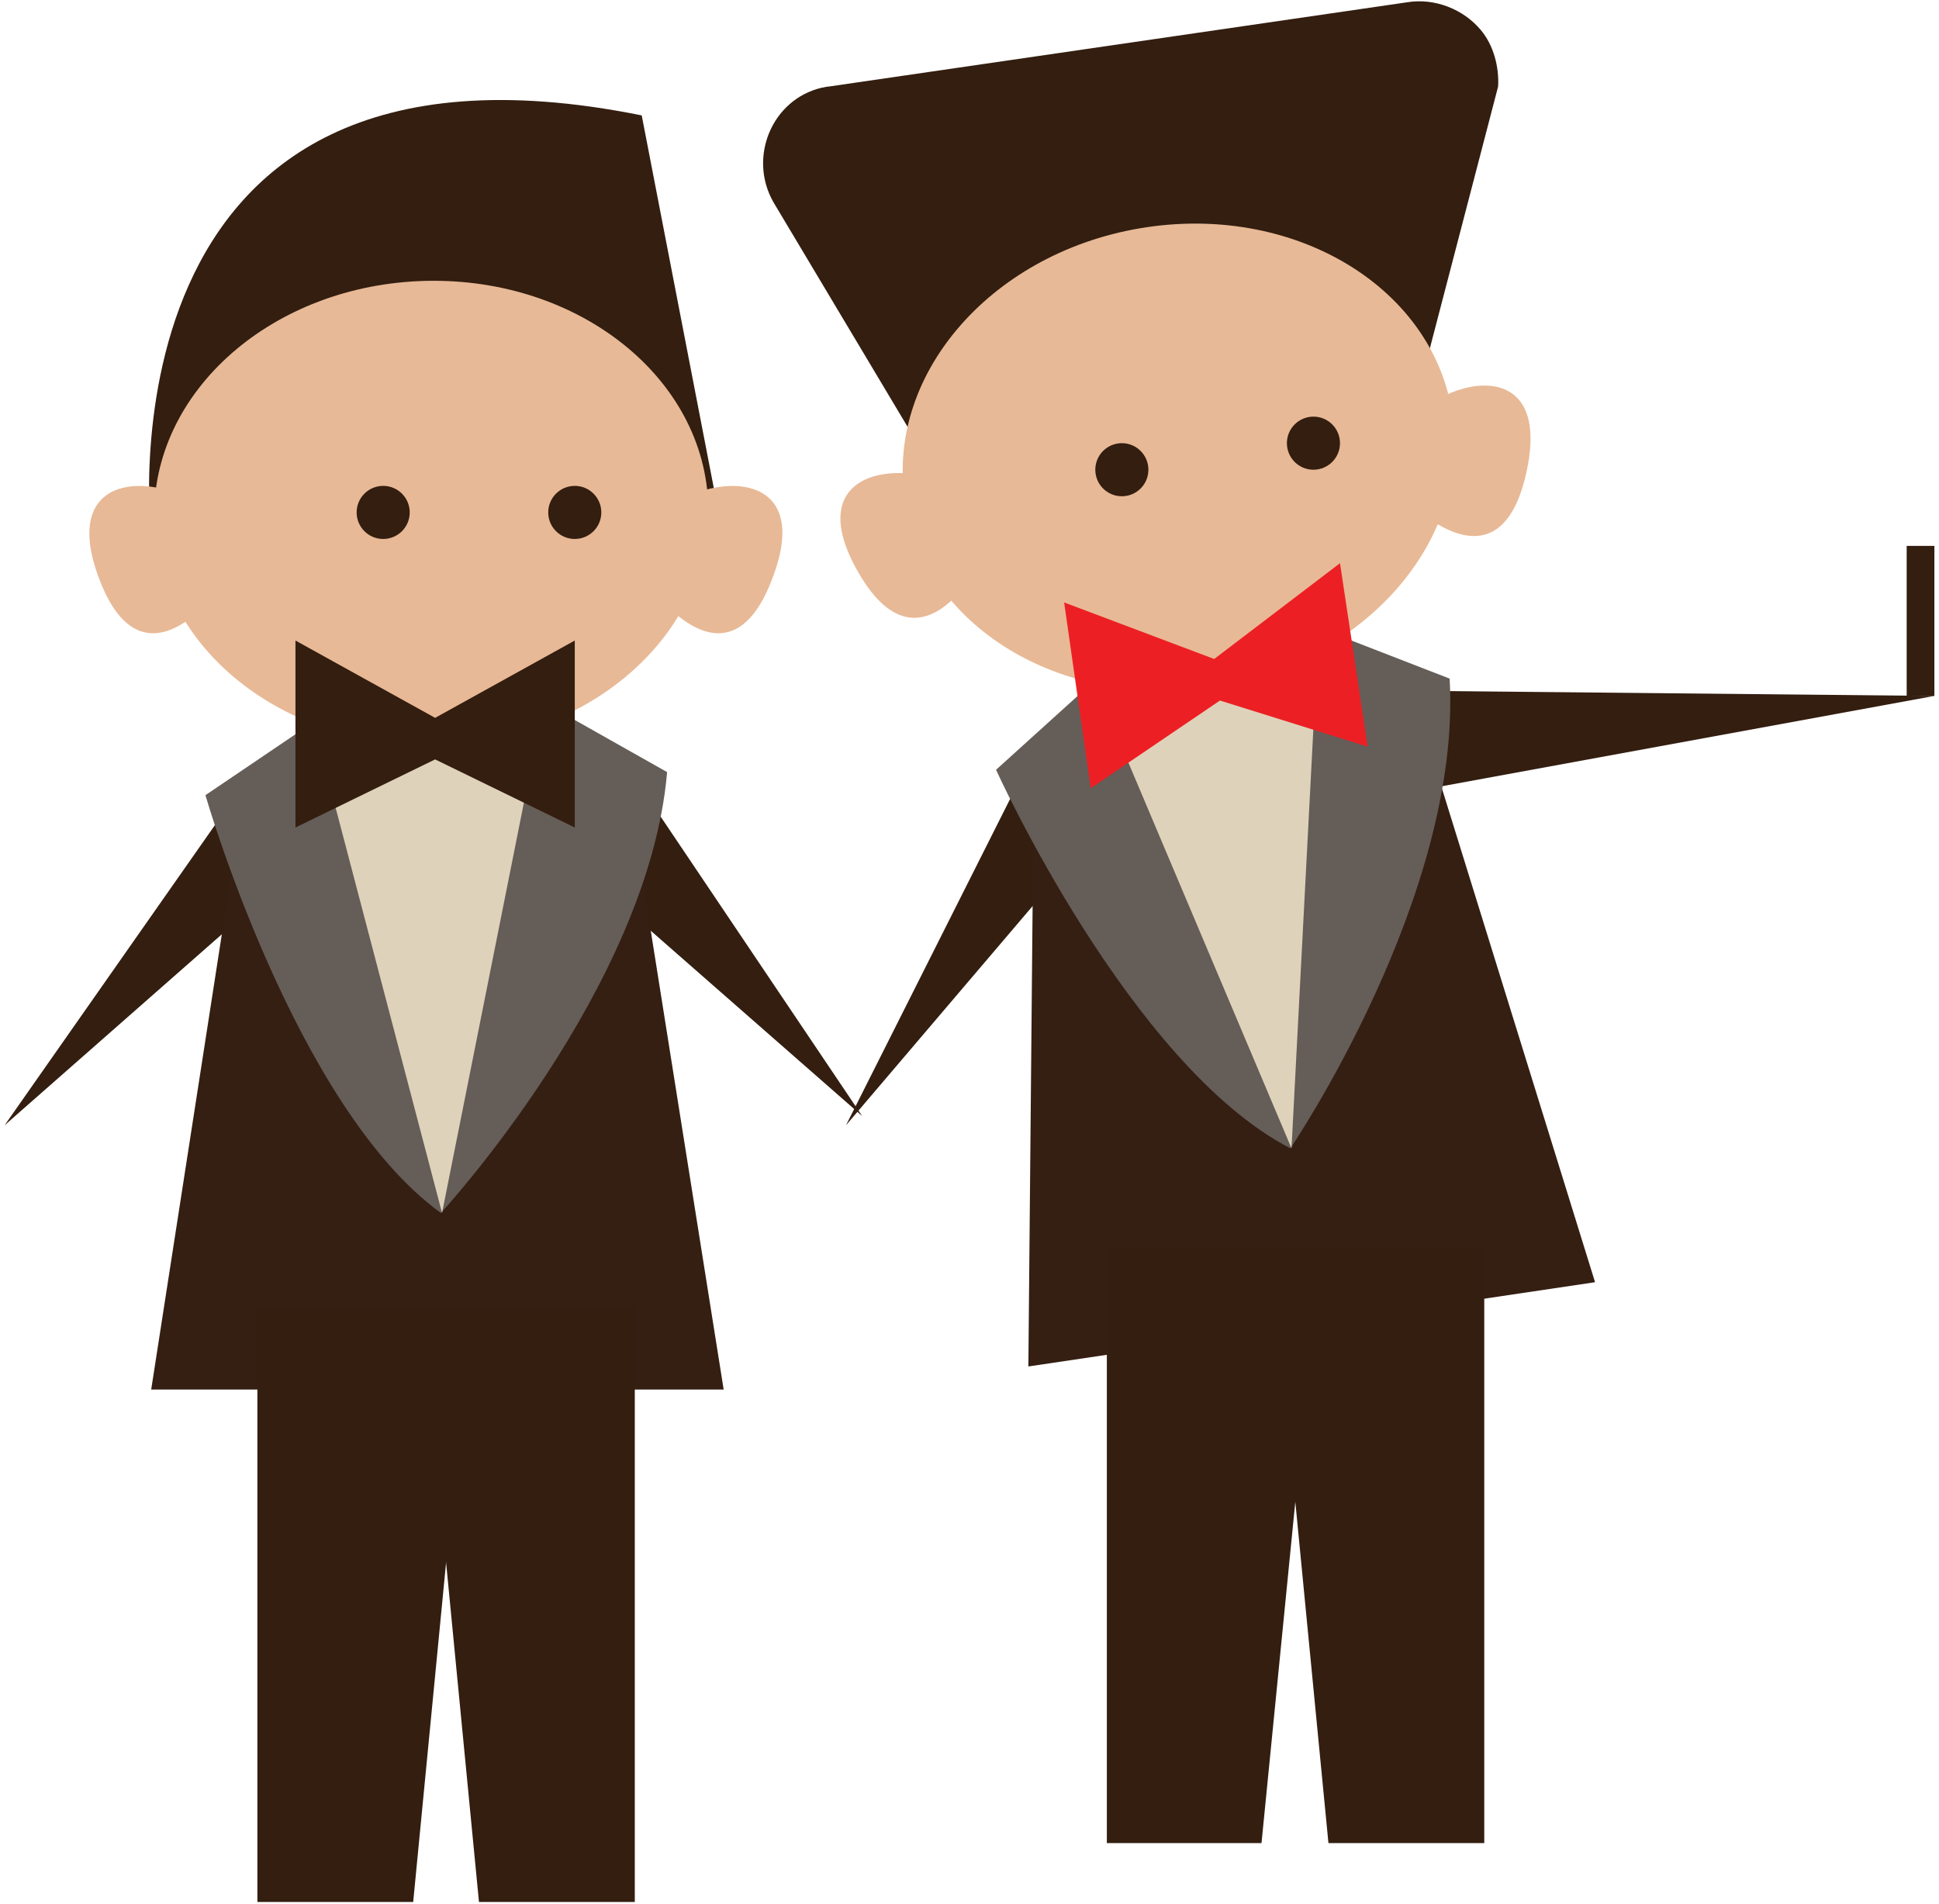
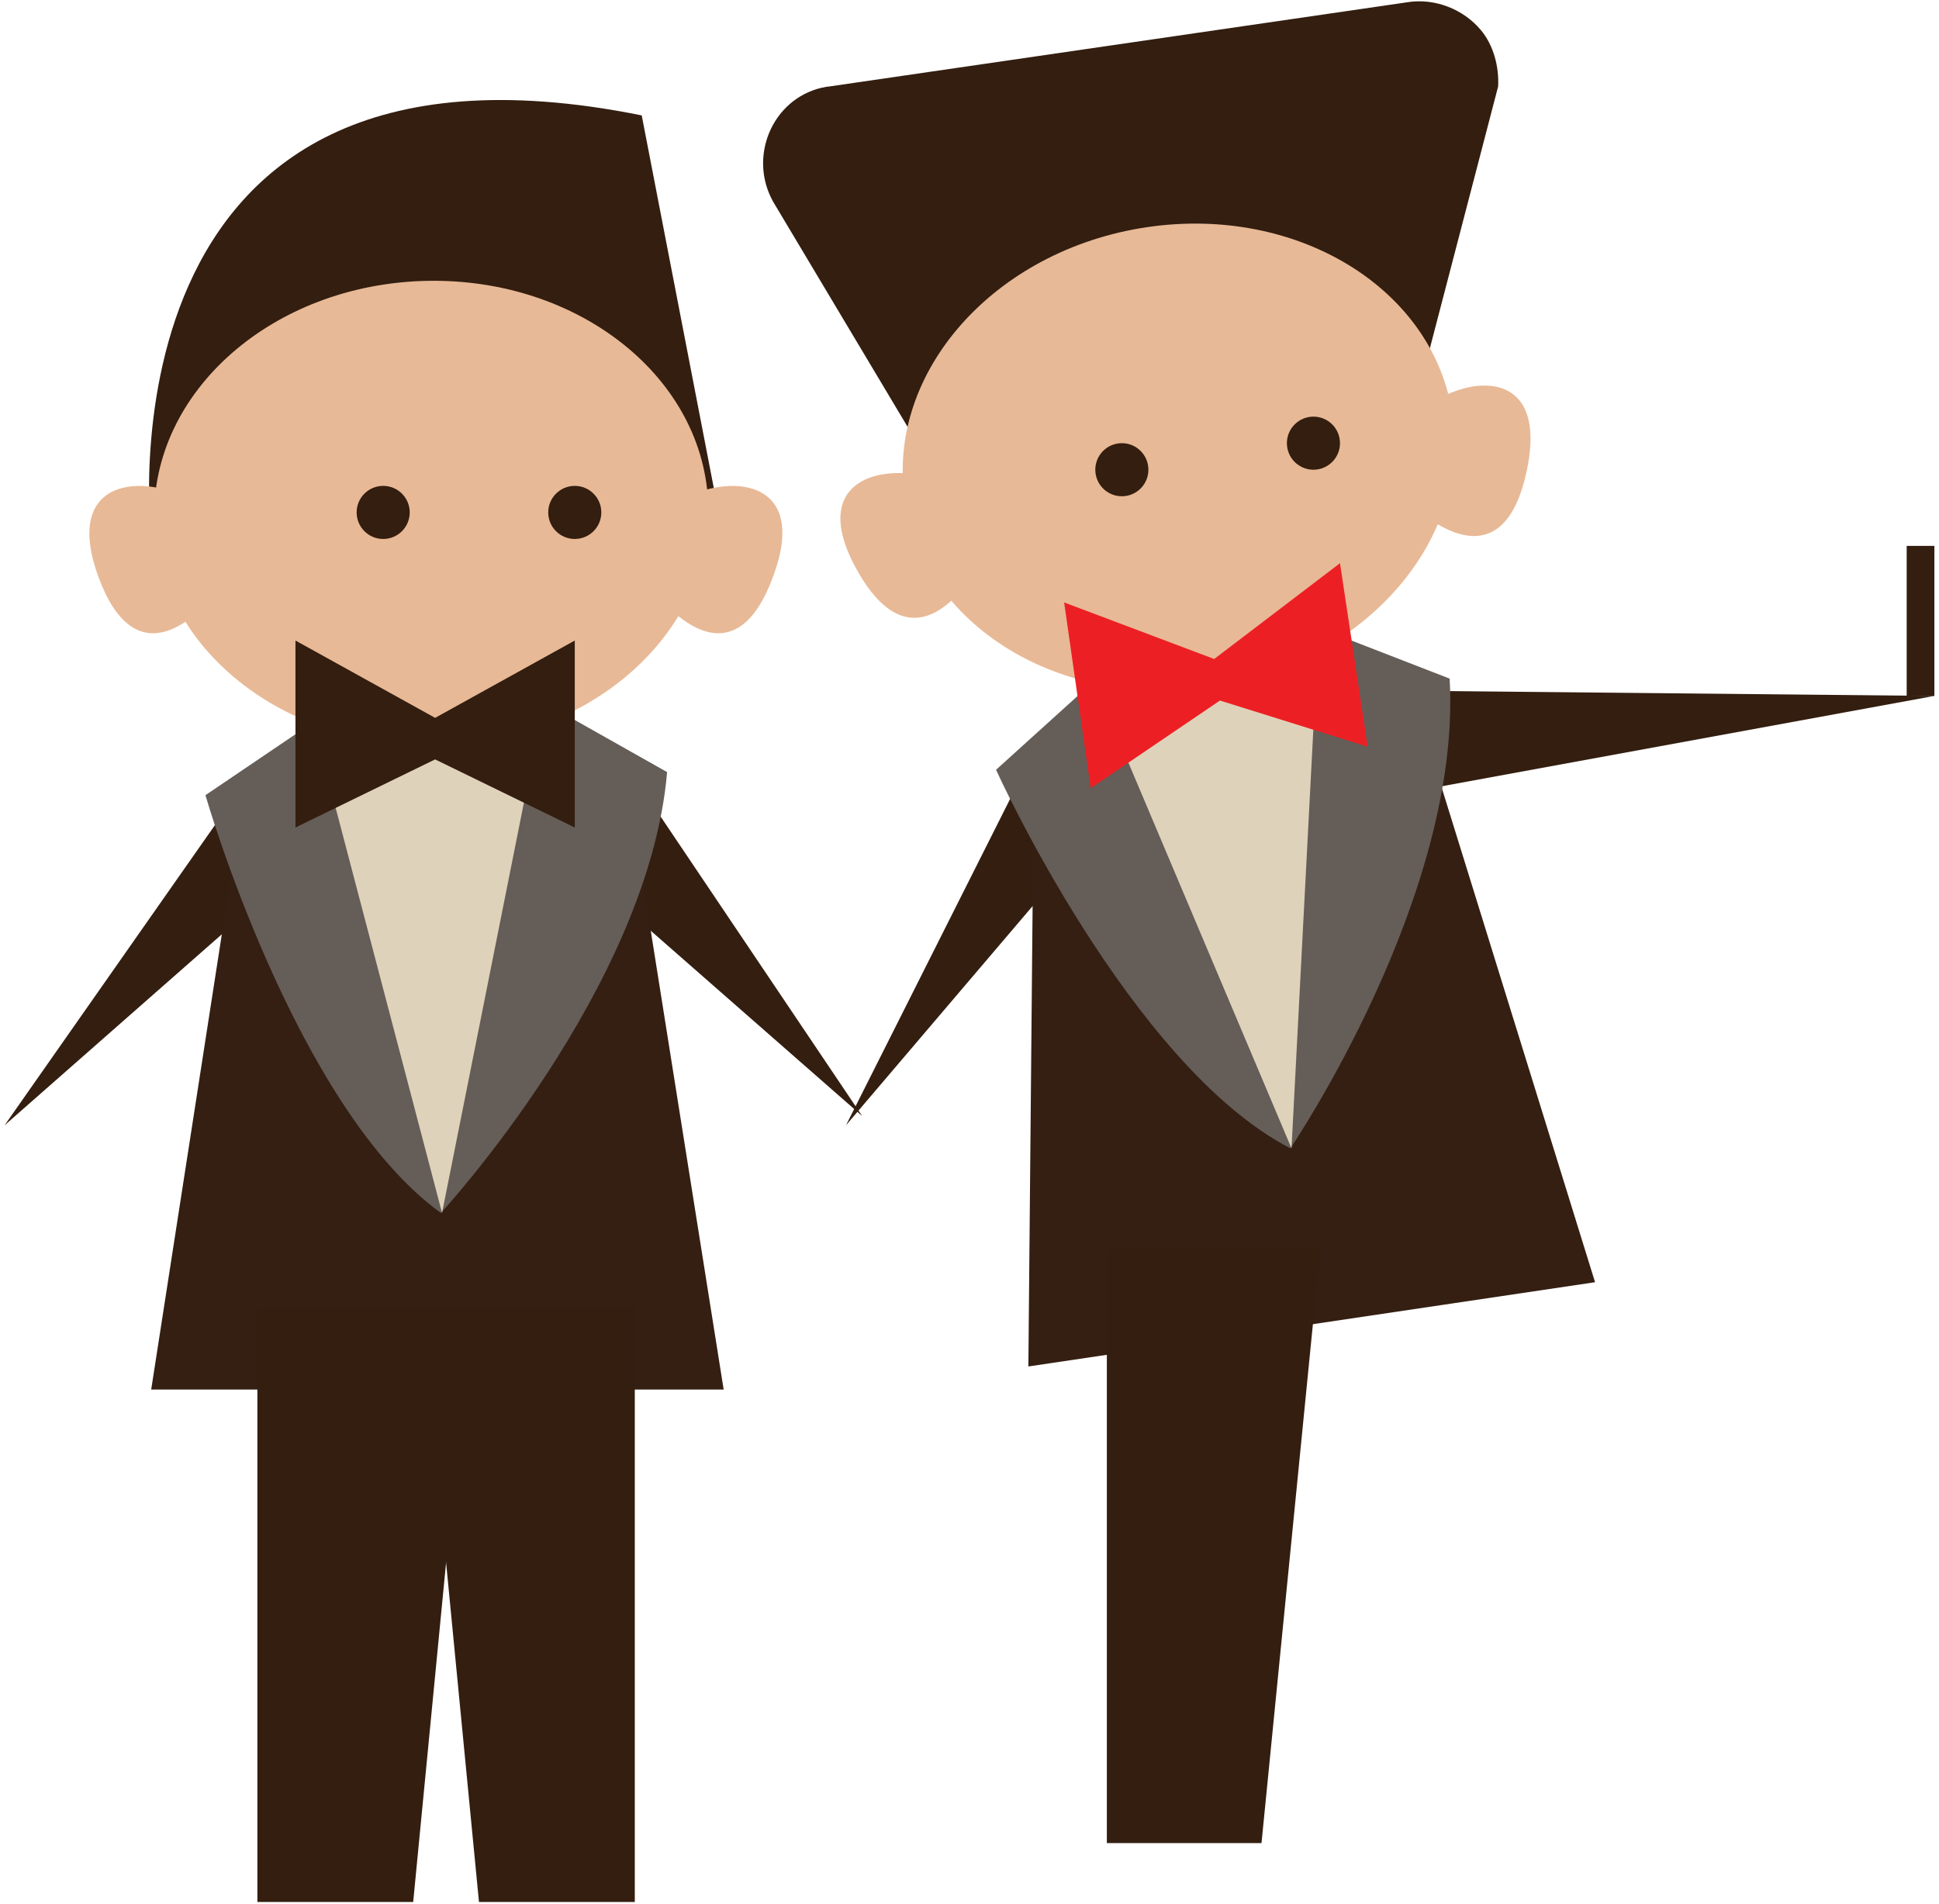
<svg xmlns="http://www.w3.org/2000/svg" version="1.1" id="Layer_1" x="0px" y="0px" width="168px" height="165px" viewBox="0 0 168 165" style="enable-background:new 0 0 168 165;" xml:space="preserve">
  <style type="text/css">
	.Drop_x0020_Shadow{fill:none;}
	.Outer_x0020_Glow_x0020_5_x0020_pt{fill:none;}
	.Jive_GS{fill:#A6D0E4;}
	.st0{fill:#331E10;}
	.st1{fill:#341F12;}
	.st2{fill:#655D58;}
	.st3{fill:#DFD2BA;}
	.st4{fill:#E8B996;}
	.st5{fill:#EC2024;}
</style>
  <g id="XMLID_10_">
    <path id="XMLID_23_" class="st0" d="M13.1,46.7c0,0-5.5-46.4,42.5-36.7l7.1,36.7H13.1z" />
    <polygon id="XMLID_65_" class="st0" points="53.5,65.2 74.7,96.7 48,73.3  " />
    <polyline id="XMLID_64_" class="st0" points="26.9,74.2 22.4,66.1 0.4,97.5  " />
    <polygon id="XMLID_58_" class="st1" points="62.7,120.4 13.1,120.4 21.4,66.9 54.2,66.9  " />
    <path id="XMLID_55_" class="st2" d="M17.8,68.9c0,0,7.8,27.1,20.4,36.2c0,0,18-19.5,19.6-38.2L37.6,55.5L17.8,68.9z" />
    <polygon id="XMLID_52_" class="st3" points="27.9,65.5 38.3,105.1 46.2,65.5  " />
    <ellipse id="XMLID_49_" transform="matrix(-2.389924e-002 -1 1 -2.389924e-002 -6.144 82.799)" class="st4" cx="37.3" cy="44.4" rx="20.1" ry="24" />
    <g id="XMLID_42_">
      <circle id="XMLID_46_" class="st0" cx="33.2" cy="44.4" r="2.3" />
      <circle id="XMLID_43_" class="st0" cx="49.8" cy="44.4" r="2.3" />
    </g>
    <polygon id="XMLID_19_" class="st0" points="49.8,71.7 37.7,65.8 25.6,71.7 25.6,55.5 37.7,62.2 49.8,55.5  " />
    <path id="XMLID_18_" class="st4" d="M19,51c0,0-6.7,9.4-10.5-1.1s7.8-8.7,10.5-4.4C21.7,49.7,19,51,19,51z" />
    <path id="XMLID_16_" class="st4" d="M56.5,51c0,0,6.7,9.4,10.5-1.1c3.9-10.5-7.8-8.7-10.5-4.4C53.6,49.7,56.5,51,56.5,51z" />
    <polygon id="XMLID_15_" class="st0" points="35.8,164.8 22.3,164.8 22.3,113.2 40.8,113.2  " />
    <polygon id="XMLID_12_" class="st0" points="41.5,164.8 55,164.8 55,113.2 36.5,113.2  " />
    <polygon id="XMLID_17_" class="st0" points="117.2,59.8 167.6,60.3 120.7,68.9  " />
    <polyline id="XMLID_21_" class="st0" points="96.2,70.6 90.5,63.3 73.3,97.5  " />
    <path id="XMLID_8_" class="st0" d="M116.8,41.6l-28.5,4.3c-3.6,0.5-7-1.8-7.8-5.3c-0.1-0.5-0.4-1-0.6-1.5L67,17.5   c-2.2-3.9-0.1-8.9,4.2-9.9c0.1,0,0.4-0.1,0.6-0.1l50.1-7.3c2.4-0.4,4.9,0.6,6.4,2.4c1.1,1.3,1.6,3.2,1.5,4.9l-6.7,25.7   c0,0.4,0,0.7,0,1.1C123.1,37.9,120.5,41.1,116.8,41.6z" />
    <polygon id="XMLID_6_" class="st1" points="138.2,111.1 89.1,118.4 89.6,64.2 122.2,59.5  " />
    <path id="XMLID_7_" class="st2" d="M86.3,66.7c0,0,11.6,25.6,25.5,32.8c0,0,14.9-21.9,13.8-40.7l-21.4-8.3L86.3,66.7z" />
    <polygon id="XMLID_9_" class="st3" points="96,61.9 111.9,99.5 114,59.2  " />
    <ellipse id="XMLID_2_" transform="matrix(-0.169 -0.986 0.986 -0.169 80.329 146.97)" class="st4" cx="102.1" cy="39.6" rx="20.1" ry="24" />
    <g id="XMLID_3_">
      <circle id="XMLID_4_" class="st0" cx="97.2" cy="40.7" r="2.3" />
      <circle id="XMLID_5_" class="st0" cx="113.8" cy="38.4" r="2.3" />
    </g>
    <polygon id="XMLID_11_" class="st5" points="118.5,64.7 105.7,60.7 94.5,68.3 92.2,52.2 105.2,57.1 116.1,48.8  " />
    <path id="XMLID_13_" class="st4" d="M84.9,48.8c0,0-5.3,10.3-10.7,0.5c-5.4-9.8,6.5-9.7,9.8-6C87.4,47.1,84.9,48.8,84.9,48.8z" />
    <path id="XMLID_14_" class="st4" d="M122,43.4c0,0,8,8.4,10.3-2.7c2.3-11-8.9-7.5-11.1-2.8C119,42.4,122,43.4,122,43.4z" />
    <polygon id="XMLID_20_" class="st0" points="109.3,159.7 95.9,159.7 95.9,108.2 114.4,108.2  " />
-     <polygon id="XMLID_22_" class="st0" points="115.1,159.7 128.6,159.7 128.6,108.2 110.1,108.2  " />
    <rect id="XMLID_1_" x="165.2" y="47.3" class="st0" width="2.4" height="13" />
  </g>
</svg>